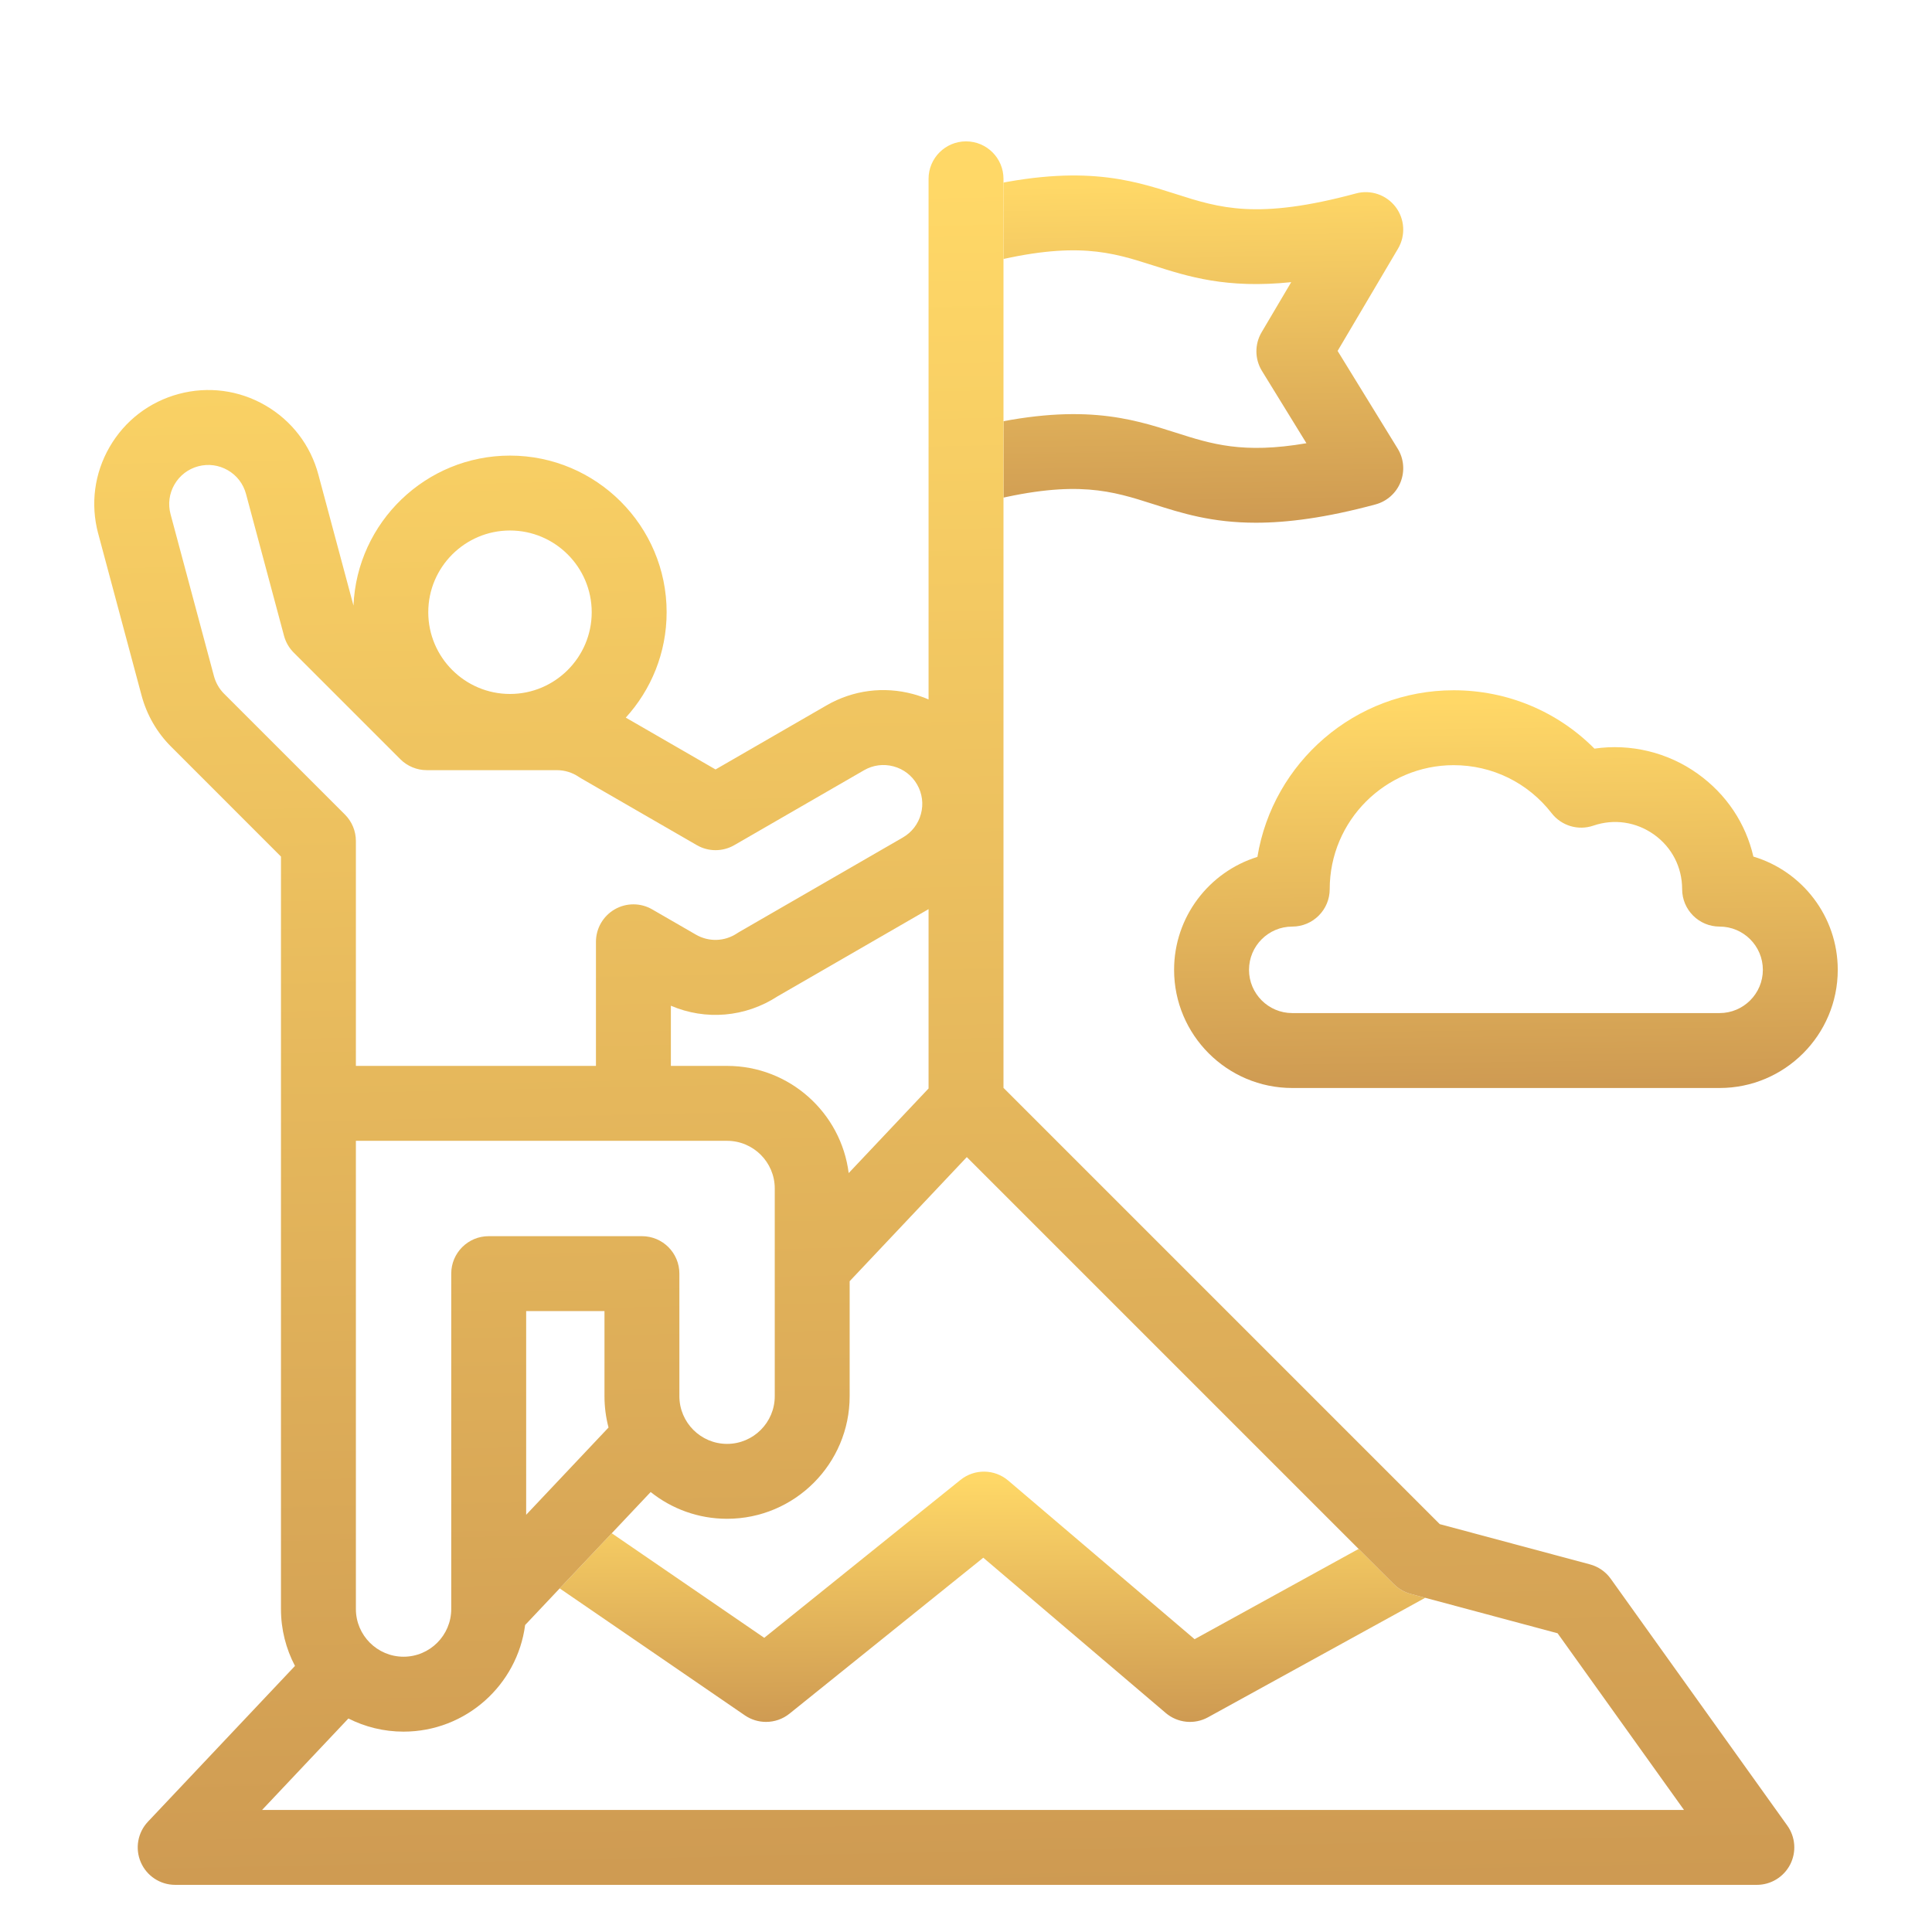
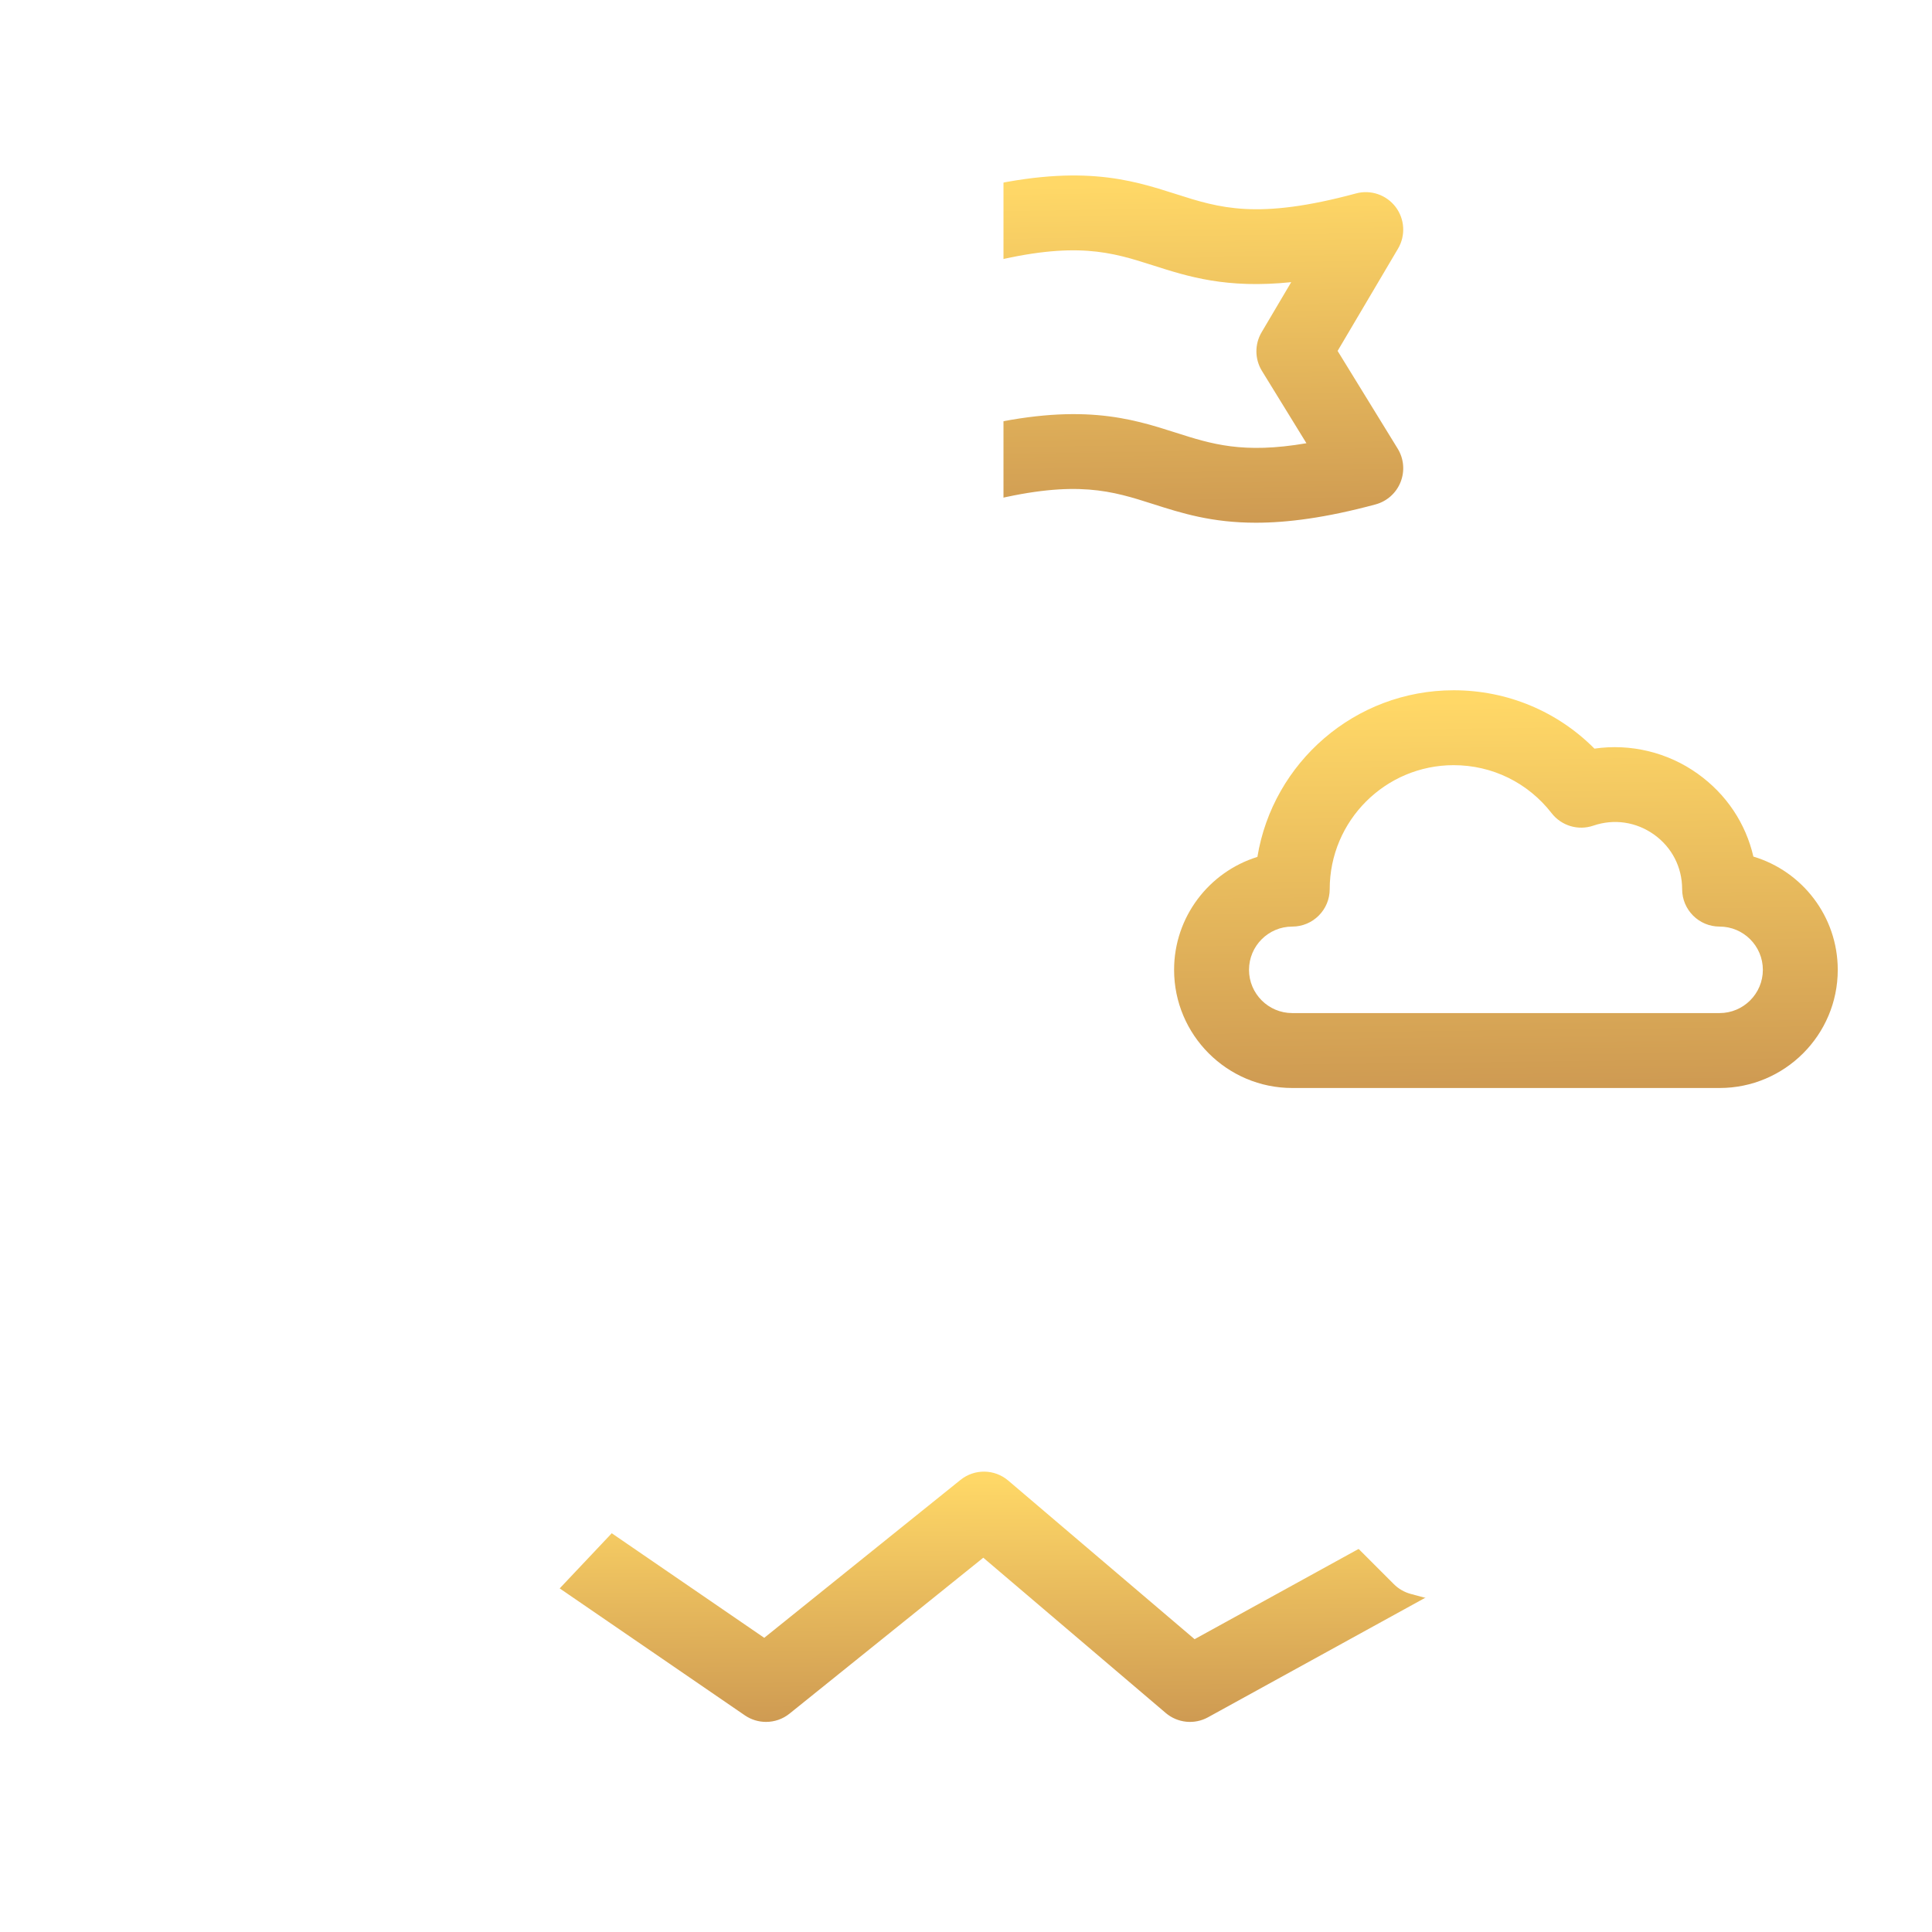
<svg xmlns="http://www.w3.org/2000/svg" width="82" height="82" viewBox="0 0 82 82" fill="none">
  <g filter="url(#filter0_dd_13_295)">
    <path d="M41.924 5.148C45.66 4.217 47.181 4.702 48.942 5.265C50.427 5.74 52.057 6.26 54.803 5.976L53.547 8.101C53.247 8.609 53.252 9.241 53.561 9.743L55.449 12.812C52.756 13.274 51.416 12.846 49.91 12.365C47.992 11.753 45.82 11.059 41.326 12.149C40.472 12.357 39.948 13.216 40.156 14.069C40.362 14.922 41.222 15.446 42.075 15.239C45.703 14.359 47.204 14.839 48.942 15.394C50.135 15.775 51.421 16.186 53.302 16.186C54.636 16.186 56.27 15.979 58.382 15.409C58.866 15.278 59.26 14.927 59.445 14.46C59.63 13.994 59.585 13.468 59.322 13.041L56.772 8.894L59.336 4.554C59.665 3.997 59.624 3.297 59.233 2.782C58.841 2.268 58.177 2.041 57.553 2.21C53.367 3.34 51.764 2.829 49.91 2.236C47.968 1.616 45.767 0.913 41.156 2.062C40.304 2.275 39.785 3.138 39.998 3.989C40.21 4.841 41.073 5.36 41.924 5.148Z" fill="white" />
    <path d="M41.924 5.148C45.66 4.217 47.181 4.702 48.942 5.265C50.427 5.74 52.057 6.26 54.803 5.976L53.547 8.101C53.247 8.609 53.252 9.241 53.561 9.743L55.449 12.812C52.756 13.274 51.416 12.846 49.91 12.365C47.992 11.753 45.82 11.059 41.326 12.149C40.472 12.357 39.948 13.216 40.156 14.069C40.362 14.922 41.222 15.446 42.075 15.239C45.703 14.359 47.204 14.839 48.942 15.394C50.135 15.775 51.421 16.186 53.302 16.186C54.636 16.186 56.27 15.979 58.382 15.409C58.866 15.278 59.26 14.927 59.445 14.46C59.63 13.994 59.585 13.468 59.322 13.041L56.772 8.894L59.336 4.554C59.665 3.997 59.624 3.297 59.233 2.782C58.841 2.268 58.177 2.041 57.553 2.21C53.367 3.34 51.764 2.829 49.91 2.236C47.968 1.616 45.767 0.913 41.156 2.062C40.304 2.275 39.785 3.138 39.998 3.989C40.21 4.841 41.073 5.36 41.924 5.148Z" fill="url(#paint0_linear_13_295)" />
-     <path d="M74.419 30.356C74.094 28.948 73.272 27.708 72.055 26.839C70.777 25.925 69.199 25.552 67.673 25.774C66.097 24.189 63.97 23.297 61.698 23.297C57.509 23.297 54.023 26.364 53.368 30.37C51.322 31.003 49.832 32.912 49.832 35.163C49.832 37.928 52.082 40.178 54.847 40.178H72.985C75.75 40.178 78 37.928 78 35.163C78 32.895 76.488 30.974 74.419 30.356ZM72.985 36.998H54.847C53.835 36.998 53.012 36.175 53.012 35.162C53.012 34.15 53.835 33.327 54.847 33.327C55.725 33.327 56.437 32.615 56.437 31.737C56.437 28.836 58.797 26.476 61.698 26.476C63.334 26.476 64.85 27.219 65.856 28.514C66.272 29.05 66.983 29.263 67.626 29.043C68.505 28.742 69.445 28.881 70.207 29.425C70.962 29.965 71.395 30.808 71.395 31.737C71.395 32.615 72.107 33.327 72.985 33.327C73.997 33.327 74.821 34.15 74.821 35.162C74.821 36.175 73.997 36.998 72.985 36.998Z" fill="white" />
    <path d="M74.419 30.356C74.094 28.948 73.272 27.708 72.055 26.839C70.777 25.925 69.199 25.552 67.673 25.774C66.097 24.189 63.97 23.297 61.698 23.297C57.509 23.297 54.023 26.364 53.368 30.37C51.322 31.003 49.832 32.912 49.832 35.163C49.832 37.928 52.082 40.178 54.847 40.178H72.985C75.75 40.178 78 37.928 78 35.163C78 32.895 76.488 30.974 74.419 30.356ZM72.985 36.998H54.847C53.835 36.998 53.012 36.175 53.012 35.162C53.012 34.15 53.835 33.327 54.847 33.327C55.725 33.327 56.437 32.615 56.437 31.737C56.437 28.836 58.797 26.476 61.698 26.476C63.334 26.476 64.85 27.219 65.856 28.514C66.272 29.05 66.983 29.263 67.626 29.043C68.505 28.742 69.445 28.881 70.207 29.425C70.962 29.965 71.395 30.808 71.395 31.737C71.395 32.615 72.107 33.327 72.985 33.327C73.997 33.327 74.821 34.15 74.821 35.162C74.821 36.175 73.997 36.998 72.985 36.998Z" fill="url(#paint1_linear_13_295)" />
    <path d="M59.193 58.9L50.702 63.572L42.793 56.84C42.212 56.345 41.361 56.333 40.766 56.812L32.437 63.514L24.969 58.393C24.244 57.897 23.255 58.081 22.759 58.806C22.262 59.53 22.447 60.519 23.171 61.016L31.614 66.805C31.886 66.991 32.2 67.083 32.513 67.083C32.867 67.083 33.22 66.966 33.51 66.732L41.734 60.114L49.477 66.704C49.98 67.132 50.695 67.205 51.273 66.886L60.725 61.686C61.495 61.263 61.775 60.296 61.352 59.527C60.929 58.758 59.962 58.477 59.193 58.9Z" fill="white" />
    <path d="M59.193 58.9L50.702 63.572L42.793 56.84C42.212 56.345 41.361 56.333 40.766 56.812L32.437 63.514L24.969 58.393C24.244 57.897 23.255 58.081 22.759 58.806C22.262 59.53 22.447 60.519 23.171 61.016L31.614 66.805C31.886 66.991 32.2 67.083 32.513 67.083C32.867 67.083 33.22 66.966 33.51 66.732L41.734 60.114L49.477 66.704C49.98 67.132 50.695 67.205 51.273 66.886L60.725 61.686C61.495 61.263 61.775 60.296 61.352 59.527C60.929 58.758 59.962 58.477 59.193 58.9Z" fill="url(#paint2_linear_13_295)" />
    <path d="M75.859 71.484L68.364 61.007C68.15 60.708 67.838 60.492 67.482 60.397L61.108 58.689L42.591 40.172V1.59C42.591 0.712 41.879 0 41.001 0C40.123 0 39.411 0.712 39.411 1.59V23.686C39.2 23.595 38.981 23.519 38.755 23.458C37.51 23.122 36.209 23.29 35.088 23.934L30.37 26.658L26.56 24.458C27.636 23.276 28.294 21.706 28.294 19.985C28.294 16.319 25.311 13.337 21.645 13.337C18.074 13.337 15.151 16.168 15.003 19.703L13.513 14.144C13.18 12.896 12.38 11.852 11.261 11.205C10.143 10.558 8.839 10.386 7.591 10.719C6.343 11.053 5.299 11.852 4.652 12.971C4.005 14.09 3.833 15.393 4.166 16.642C4.166 16.642 4.166 16.642 4.167 16.643L6.007 23.512C6.228 24.339 6.661 25.091 7.257 25.686L11.925 30.355V62.292C11.925 63.163 12.14 63.985 12.52 64.707L6.279 71.318C5.844 71.78 5.724 72.456 5.976 73.039C6.227 73.622 6.801 73.999 7.436 73.999H74.566C75.162 73.999 75.707 73.666 75.98 73.136C76.252 72.607 76.206 71.969 75.859 71.484ZM36.021 43.789C35.699 41.228 33.507 39.24 30.859 39.24H28.474V36.686C29.948 37.317 31.632 37.179 33.001 36.288L39.411 32.587V40.198L36.021 43.789ZM25.828 54.588L22.332 58.292V49.646H25.656V53.259C25.656 53.718 25.716 54.164 25.828 54.588ZM28.835 53.259V48.056C28.835 47.178 28.124 46.467 27.246 46.467H20.742C19.864 46.467 19.152 47.178 19.152 48.056V62.292C19.152 63.408 18.244 64.316 17.129 64.316C16.013 64.316 15.105 63.408 15.105 62.292V42.42H30.859C31.975 42.42 32.883 43.327 32.883 44.443V53.259C32.883 54.375 31.975 55.283 30.859 55.283C29.743 55.283 28.835 54.375 28.835 53.259ZM21.645 16.516C23.558 16.516 25.114 18.072 25.114 19.985C25.114 21.898 23.558 23.454 21.645 23.454C19.733 23.454 18.177 21.898 18.177 19.985C18.177 18.072 19.733 16.516 21.645 16.516ZM9.504 23.437C9.303 23.235 9.156 22.977 9.079 22.69L7.238 15.821C7.124 15.393 7.183 14.946 7.405 14.563C7.626 14.18 7.984 13.906 8.412 13.791C8.839 13.677 9.286 13.736 9.67 13.958C10.053 14.179 10.327 14.537 10.442 14.966L12.055 20.986C12.127 21.255 12.269 21.501 12.466 21.698L16.99 26.222C17.288 26.52 17.692 26.688 18.114 26.688H23.632C23.966 26.688 24.287 26.786 24.561 26.971C24.593 26.992 24.625 27.012 24.657 27.031L29.576 29.871C30.067 30.155 30.674 30.155 31.165 29.871L36.675 26.69C37.057 26.47 37.501 26.413 37.926 26.528C38.351 26.642 38.706 26.916 38.925 27.297C39.144 27.679 39.202 28.123 39.087 28.548C38.972 28.973 38.699 29.328 38.314 29.549L31.371 33.558C31.341 33.575 31.313 33.593 31.284 33.612C30.755 33.965 30.084 33.986 29.533 33.667L27.679 32.596C27.187 32.312 26.581 32.312 26.09 32.596C25.598 32.88 25.294 33.405 25.294 33.973V39.24H15.105V29.696C15.105 29.274 14.938 28.87 14.64 28.572L9.504 23.437ZM11.123 70.82L14.787 66.938C15.491 67.294 16.287 67.496 17.128 67.496C19.767 67.496 21.954 65.521 22.288 62.971L27.616 57.326C28.506 58.037 29.634 58.462 30.859 58.462C33.728 58.462 36.062 56.129 36.062 53.259V48.378L41.034 43.111L59.161 61.238C59.358 61.435 59.604 61.577 59.873 61.65L66.109 63.321L71.474 70.82H11.123Z" fill="white" />
-     <path d="M75.859 71.484L68.364 61.007C68.15 60.708 67.838 60.492 67.482 60.397L61.108 58.689L42.591 40.172V1.59C42.591 0.712 41.879 0 41.001 0C40.123 0 39.411 0.712 39.411 1.59V23.686C39.2 23.595 38.981 23.519 38.755 23.458C37.51 23.122 36.209 23.29 35.088 23.934L30.37 26.658L26.56 24.458C27.636 23.276 28.294 21.706 28.294 19.985C28.294 16.319 25.311 13.337 21.645 13.337C18.074 13.337 15.151 16.168 15.003 19.703L13.513 14.144C13.18 12.896 12.38 11.852 11.261 11.205C10.143 10.558 8.839 10.386 7.591 10.719C6.343 11.053 5.299 11.852 4.652 12.971C4.005 14.09 3.833 15.393 4.166 16.642C4.166 16.642 4.166 16.642 4.167 16.643L6.007 23.512C6.228 24.339 6.661 25.091 7.257 25.686L11.925 30.355V62.292C11.925 63.163 12.14 63.985 12.52 64.707L6.279 71.318C5.844 71.78 5.724 72.456 5.976 73.039C6.227 73.622 6.801 73.999 7.436 73.999H74.566C75.162 73.999 75.707 73.666 75.98 73.136C76.252 72.607 76.206 71.969 75.859 71.484ZM36.021 43.789C35.699 41.228 33.507 39.24 30.859 39.24H28.474V36.686C29.948 37.317 31.632 37.179 33.001 36.288L39.411 32.587V40.198L36.021 43.789ZM25.828 54.588L22.332 58.292V49.646H25.656V53.259C25.656 53.718 25.716 54.164 25.828 54.588ZM28.835 53.259V48.056C28.835 47.178 28.124 46.467 27.246 46.467H20.742C19.864 46.467 19.152 47.178 19.152 48.056V62.292C19.152 63.408 18.244 64.316 17.129 64.316C16.013 64.316 15.105 63.408 15.105 62.292V42.42H30.859C31.975 42.42 32.883 43.327 32.883 44.443V53.259C32.883 54.375 31.975 55.283 30.859 55.283C29.743 55.283 28.835 54.375 28.835 53.259ZM21.645 16.516C23.558 16.516 25.114 18.072 25.114 19.985C25.114 21.898 23.558 23.454 21.645 23.454C19.733 23.454 18.177 21.898 18.177 19.985C18.177 18.072 19.733 16.516 21.645 16.516ZM9.504 23.437C9.303 23.235 9.156 22.977 9.079 22.69L7.238 15.821C7.124 15.393 7.183 14.946 7.405 14.563C7.626 14.18 7.984 13.906 8.412 13.791C8.839 13.677 9.286 13.736 9.67 13.958C10.053 14.179 10.327 14.537 10.442 14.966L12.055 20.986C12.127 21.255 12.269 21.501 12.466 21.698L16.99 26.222C17.288 26.52 17.692 26.688 18.114 26.688H23.632C23.966 26.688 24.287 26.786 24.561 26.971C24.593 26.992 24.625 27.012 24.657 27.031L29.576 29.871C30.067 30.155 30.674 30.155 31.165 29.871L36.675 26.69C37.057 26.47 37.501 26.413 37.926 26.528C38.351 26.642 38.706 26.916 38.925 27.297C39.144 27.679 39.202 28.123 39.087 28.548C38.972 28.973 38.699 29.328 38.314 29.549L31.371 33.558C31.341 33.575 31.313 33.593 31.284 33.612C30.755 33.965 30.084 33.986 29.533 33.667L27.679 32.596C27.187 32.312 26.581 32.312 26.09 32.596C25.598 32.88 25.294 33.405 25.294 33.973V39.24H15.105V29.696C15.105 29.274 14.938 28.87 14.64 28.572L9.504 23.437ZM11.123 70.82L14.787 66.938C15.491 67.294 16.287 67.496 17.128 67.496C19.767 67.496 21.954 65.521 22.288 62.971L27.616 57.326C28.506 58.037 29.634 58.462 30.859 58.462C33.728 58.462 36.062 56.129 36.062 53.259V48.378L41.034 43.111L59.161 61.238C59.358 61.435 59.604 61.577 59.873 61.65L66.109 63.321L71.474 70.82H11.123Z" fill="url(#paint3_linear_13_295)" />
  </g>
  <defs>
    <filter id="filter0_dd_13_295" x="0" y="0" width="82" height="81.999" filterUnits="userSpaceOnUse" color-interpolation-filters="sRGB">
      <feFlood flood-opacity="0" result="BackgroundImageFix" />
      <feColorMatrix in="SourceAlpha" type="matrix" values="0 0 0 0 0 0 0 0 0 0 0 0 0 0 0 0 0 0 127 0" result="hardAlpha" />
      <feOffset dy="4" />
      <feGaussianBlur stdDeviation="2" />
      <feComposite in2="hardAlpha" operator="out" />
      <feColorMatrix type="matrix" values="0 0 0 0 0.131 0 0 0 0 0.077 0 0 0 0 0 0 0 0 1 0" />
      <feBlend mode="normal" in2="BackgroundImageFix" result="effect1_dropShadow_13_295" />
      <feColorMatrix in="SourceAlpha" type="matrix" values="0 0 0 0 0 0 0 0 0 0 0 0 0 0 0 0 0 0 127 0" result="hardAlpha" />
      <feOffset dy="2" />
      <feGaussianBlur stdDeviation="0.5" />
      <feComposite in2="hardAlpha" operator="out" />
      <feColorMatrix type="matrix" values="0 0 0 0 0.131 0 0 0 0 0.077 0 0 0 0 0 0 0 0 1 0" />
      <feBlend mode="normal" in2="effect1_dropShadow_13_295" result="effect2_dropShadow_13_295" />
      <feBlend mode="normal" in="SourceGraphic" in2="effect2_dropShadow_13_295" result="shape" />
    </filter>
    <linearGradient id="paint0_linear_13_295" x1="47.502" y1="1.846" x2="47.726" y2="16.288" gradientUnits="userSpaceOnUse">
      <stop stop-color="#FFD867" />
      <stop offset="1" stop-color="#CE9A52" />
    </linearGradient>
    <linearGradient id="paint1_linear_13_295" x1="60.681" y1="23.753" x2="60.886" y2="40.296" gradientUnits="userSpaceOnUse">
      <stop stop-color="#FFD867" />
      <stop offset="1" stop-color="#CE9A52" />
    </linearGradient>
    <linearGradient id="paint2_linear_13_295" x1="37.527" y1="56.748" x2="37.585" y2="67.159" gradientUnits="userSpaceOnUse">
      <stop stop-color="#FFD867" />
      <stop offset="1" stop-color="#CE9A52" />
    </linearGradient>
    <linearGradient id="paint3_linear_13_295" x1="31.79" y1="2" x2="33.328" y2="74.498" gradientUnits="userSpaceOnUse">
      <stop stop-color="#FFD867" />
      <stop offset="1" stop-color="#CE9A52" />
    </linearGradient>
  </defs>
</svg>